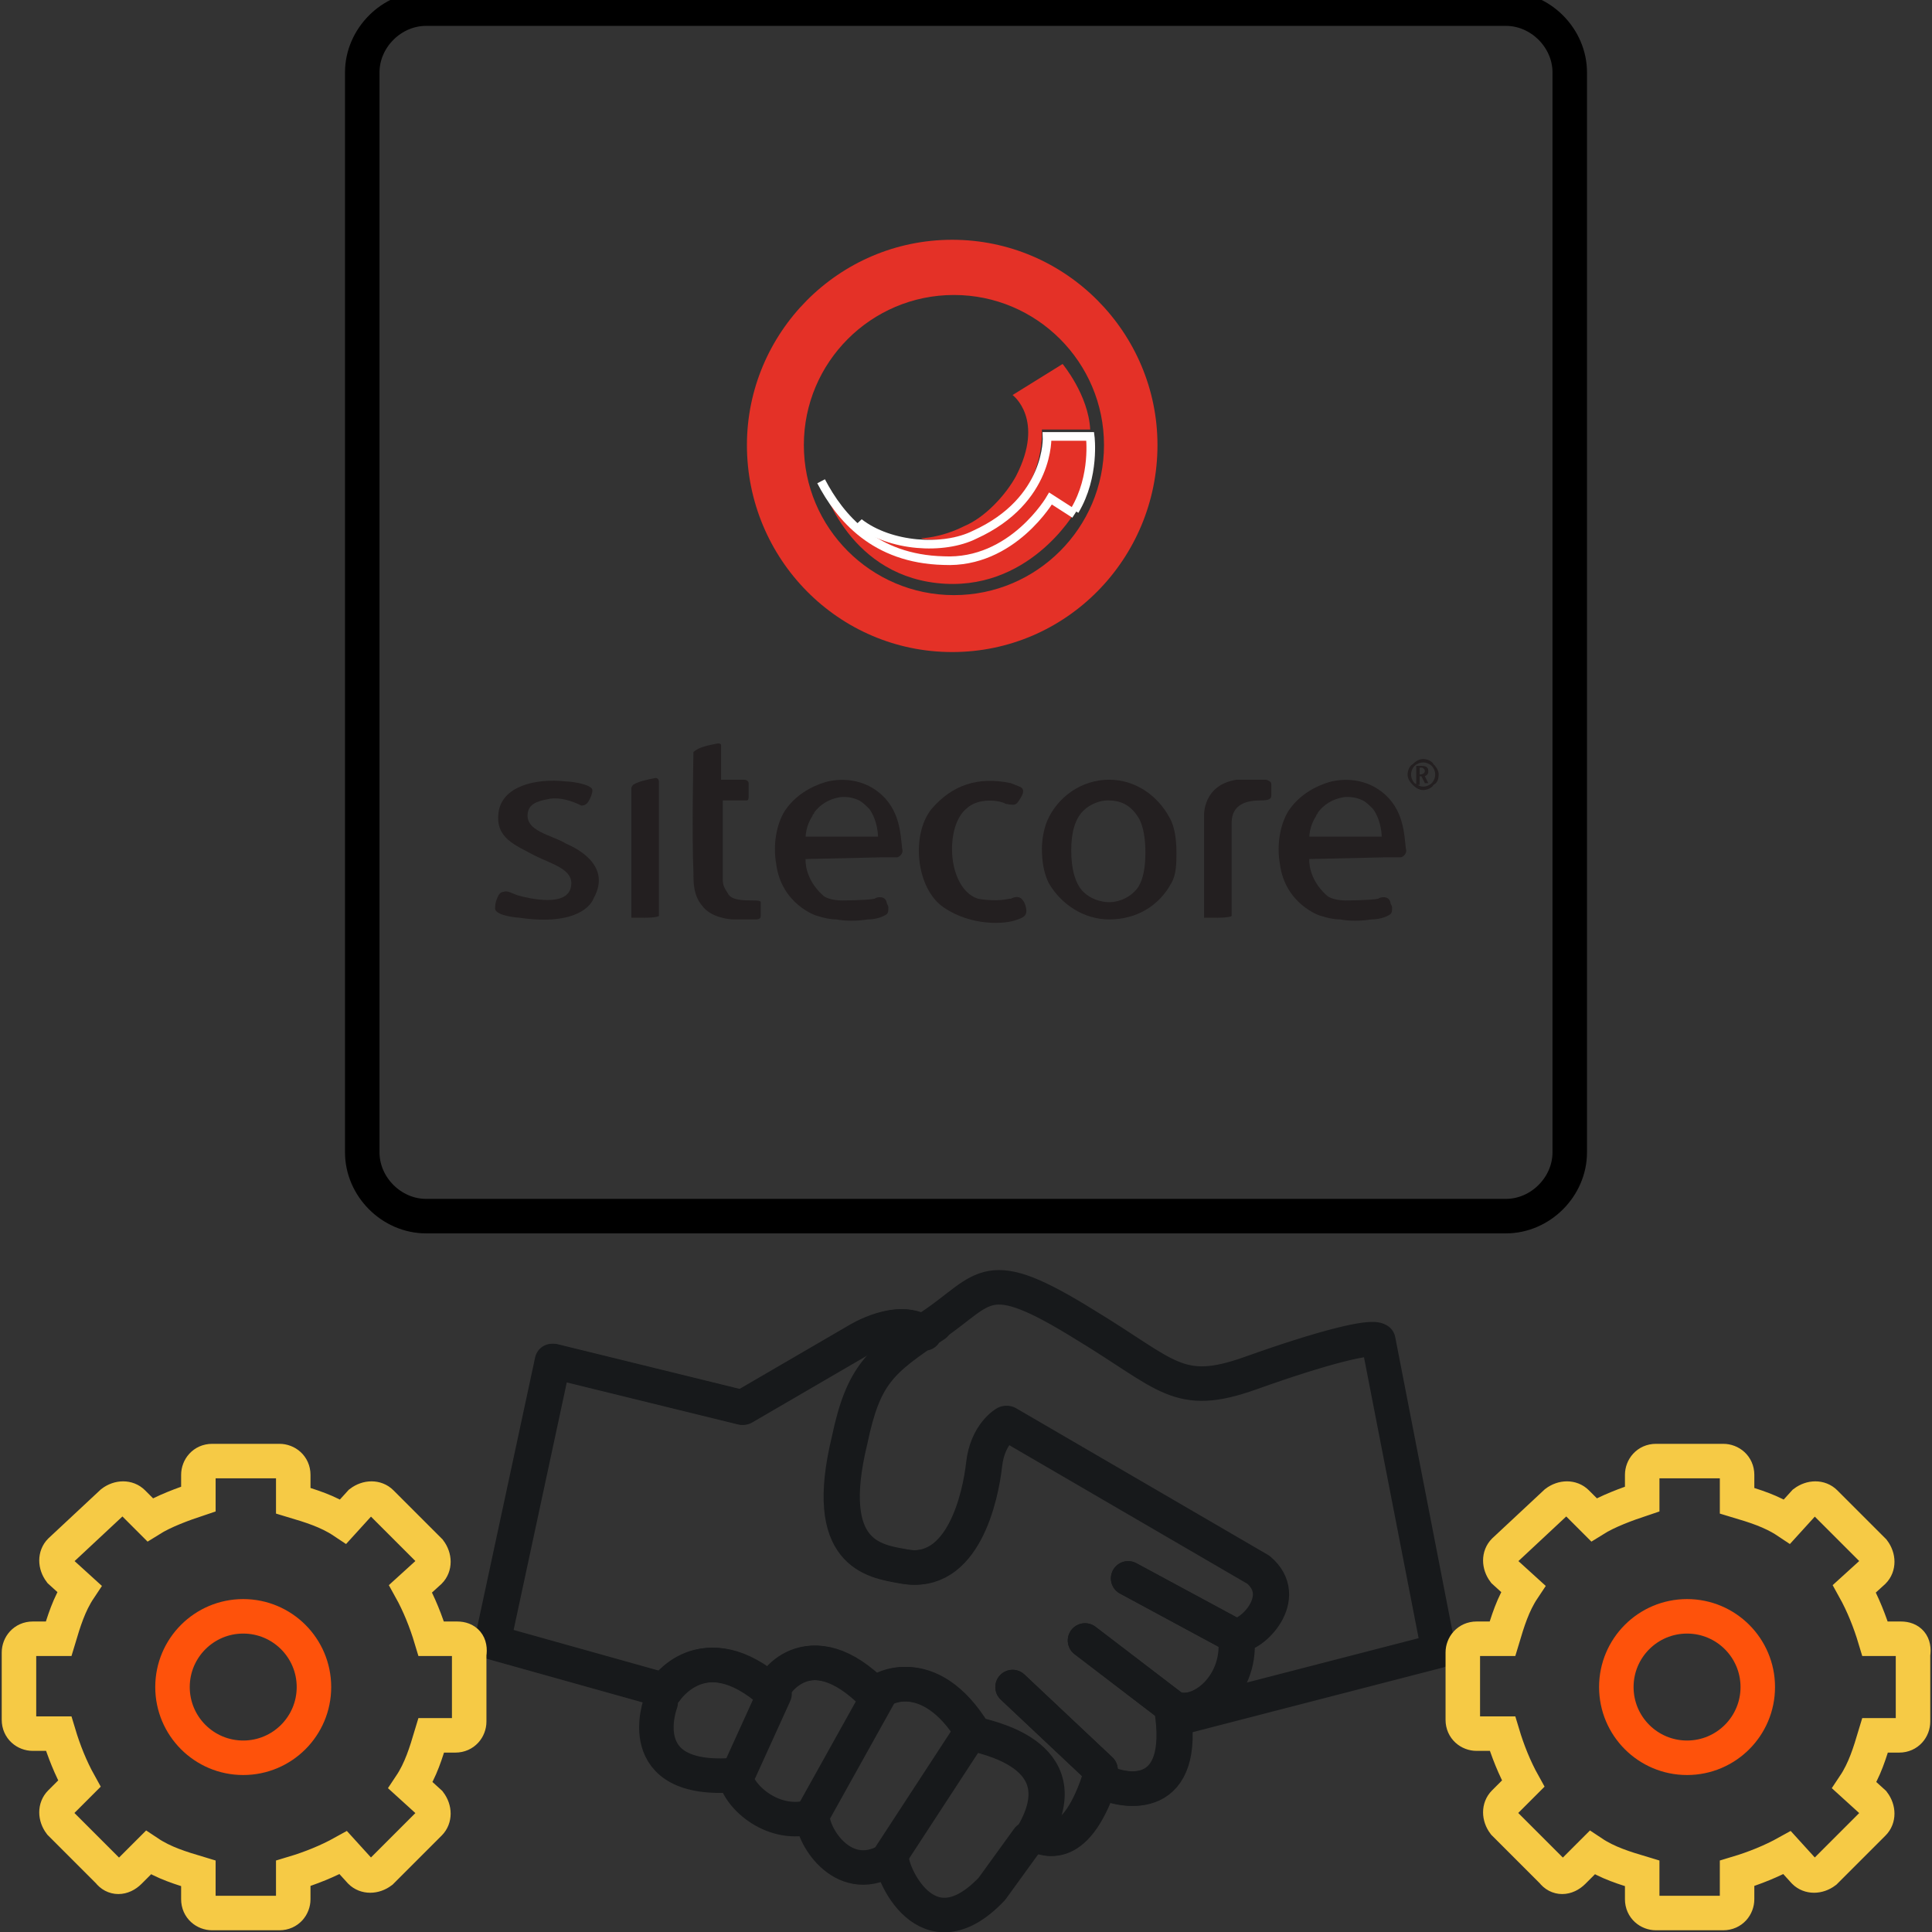
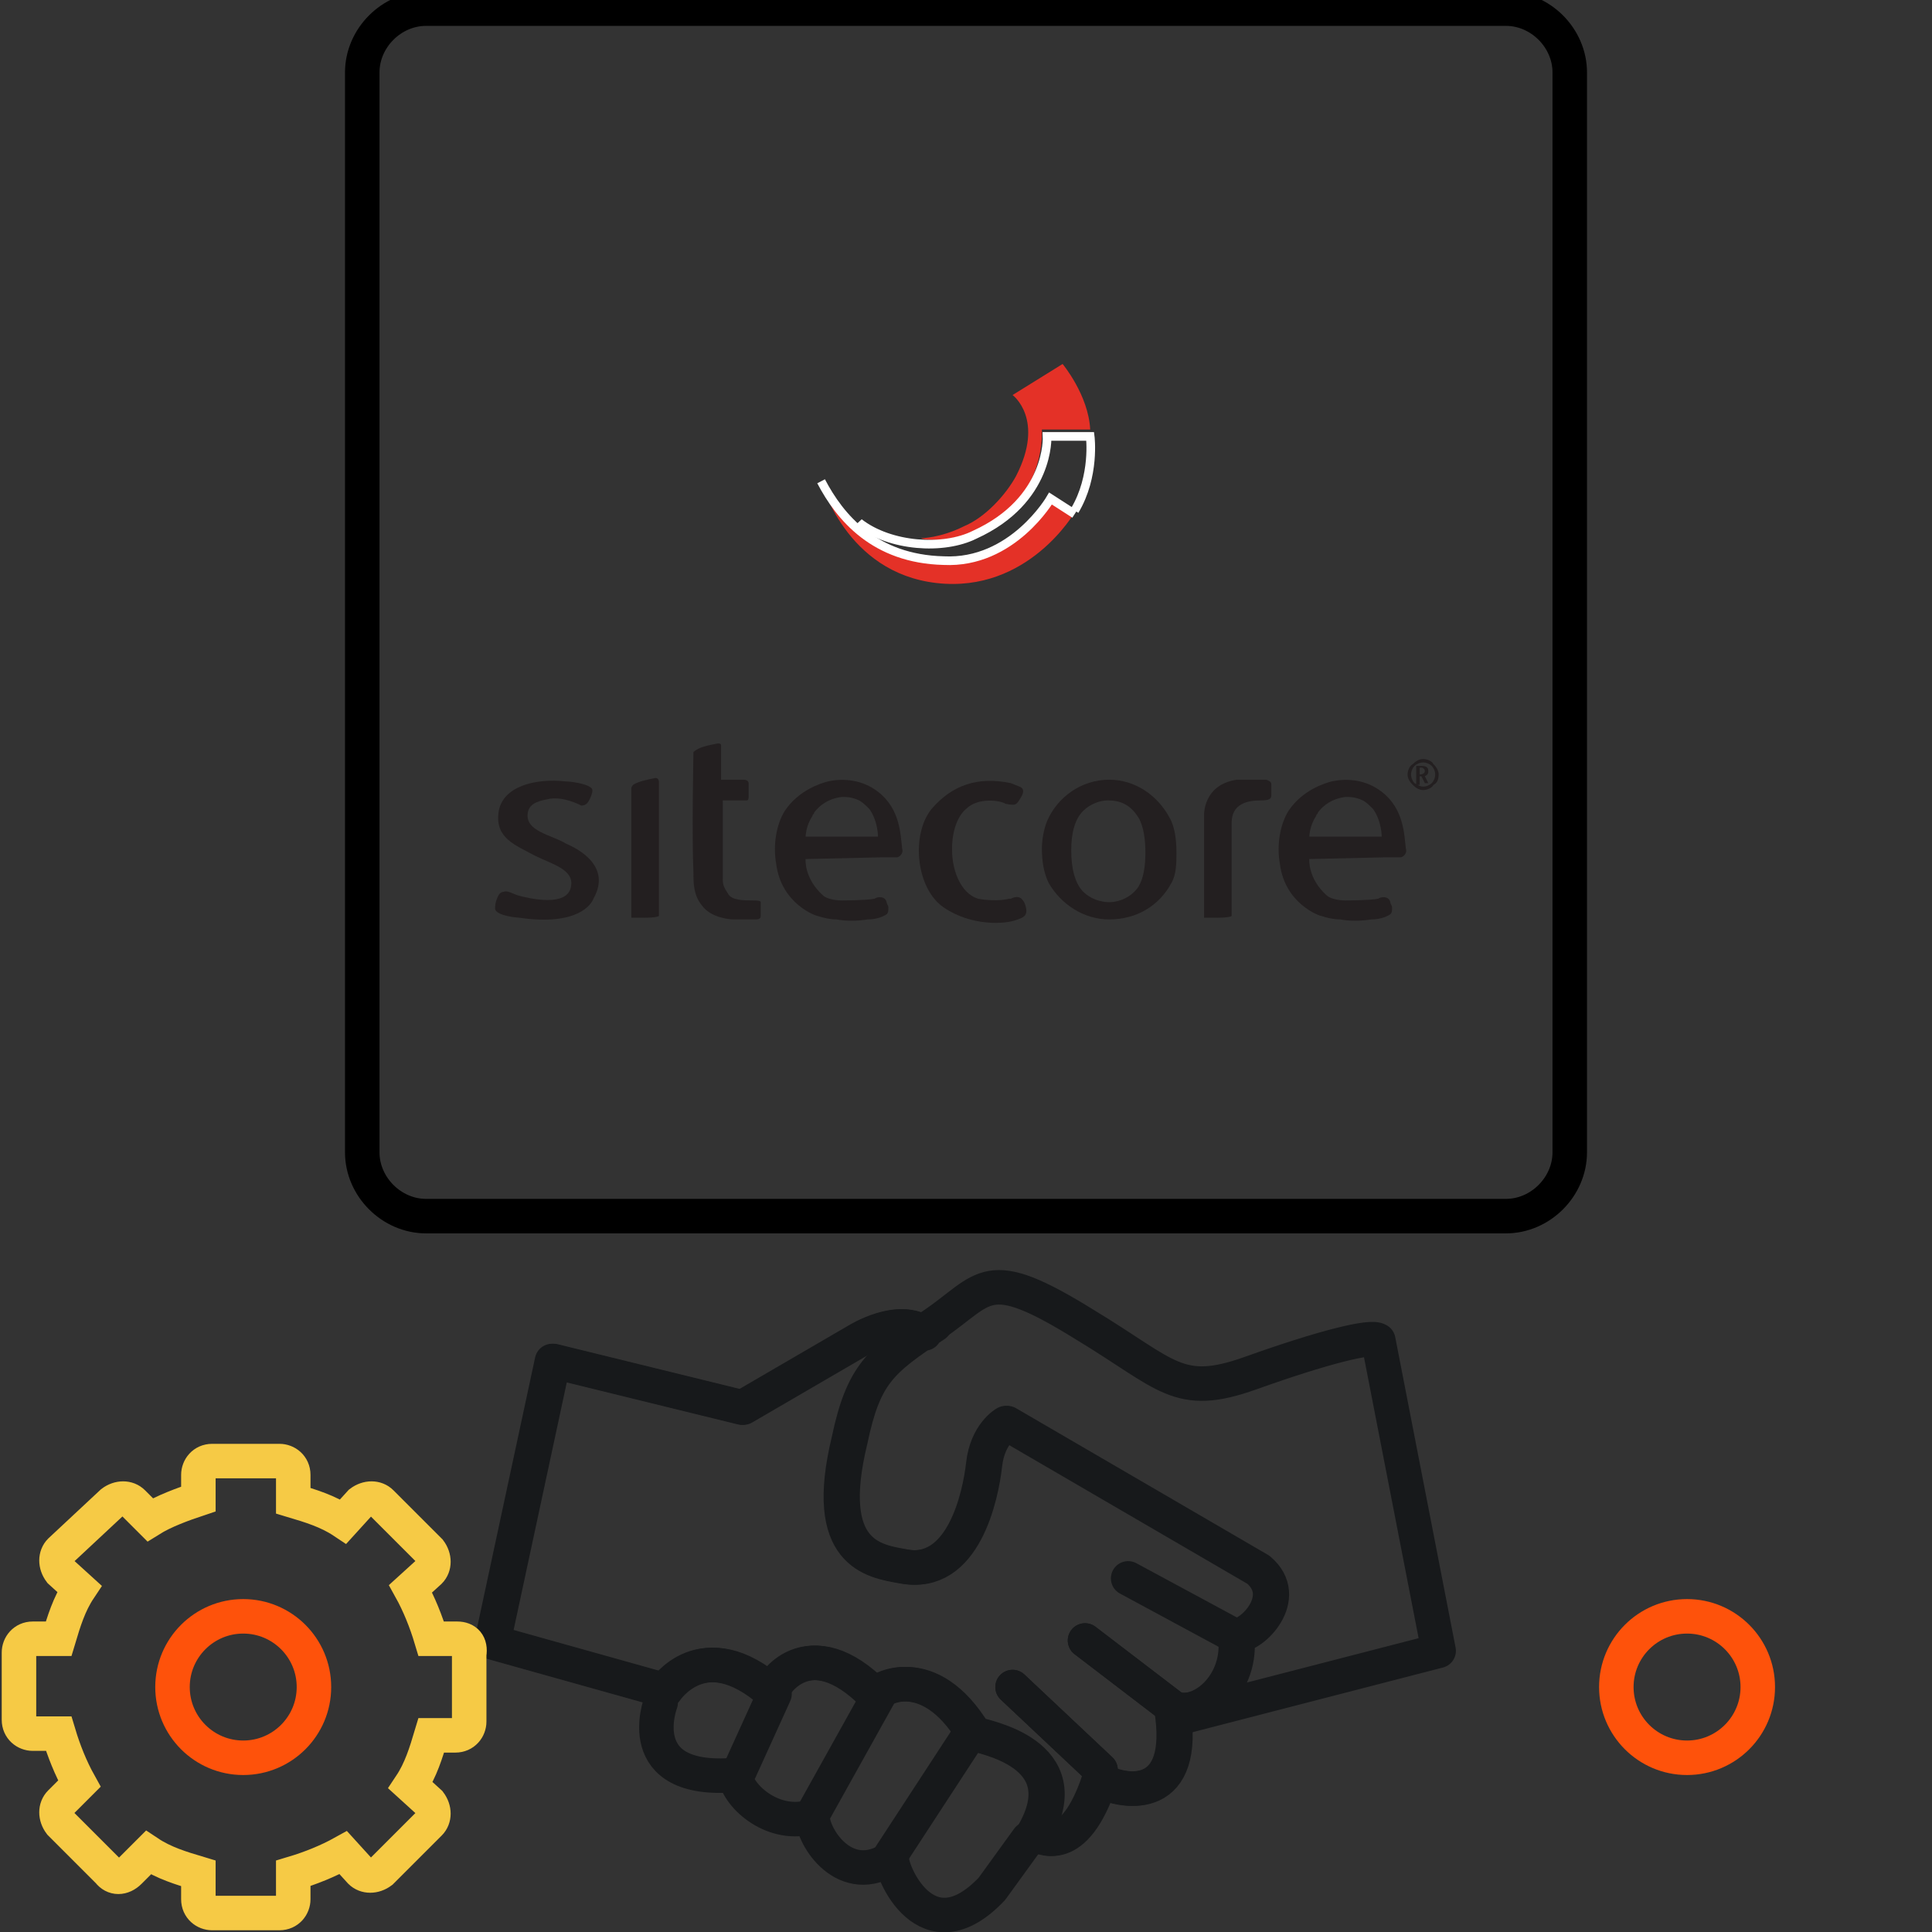
<svg xmlns="http://www.w3.org/2000/svg" version="1.1" id="Layer_1" x="0px" y="0px" viewBox="0 0 112 112" style="enable-background:new 0 0 112 112;" xml:space="preserve">
  <rect x="0" y="0" width="112" height="112" fill="#333333" stroke="none" />
  <style type="text/css">
	.st0{fill:none;stroke:#17191B;stroke-width:2;stroke-linecap:round;stroke-linejoin:round;stroke-miterlimit:10;}
	.st1{fill:none;stroke:#F6CA45;stroke-width:2;stroke-miterlimit:10;}
	.st2{fill:none;stroke:#FE520B;stroke-width:2;stroke-miterlimit:10;}
	.st3{fill:none;stroke:#000000;stroke-width:2;stroke-miterlimit:10;}
	.st4{fill:#E43127;}
	.st5{fill-rule:evenodd;clip-rule:evenodd;fill:#231F20;}
	.st6{fill:#231F20;}
	.st7{fill:none;stroke:#FFFFFF;stroke-width:0.5;}
</style>
  <g>
    <path class="st0" d="M68.3,99.6l15.1-3.9c0,0,0,0-3.5-18c-0.4-0.3-3.2,0.4-7.4,1.9s-4.8,0.1-9.6-2.8c-5.8-3.6-5.7-2.1-8.8,0   s-4.1,2.9-4.9,6.7c-1.6,6.6,1.4,7,3.1,7.3c3.5,0.7,4.5-4.1,4.7-5.9s1.3-2.4,1.3-2.4s0,0,14.6,8.5c1.9,1.6-0.4,3.9-1.3,3.8   c0.4,2.8-2,4.9-3.7,4.2c0.9,5.5-2.7,5-4.2,4.2c-1.5,4.5-3.4,3.3-3.8,3.1c2.7-4.7-3-5.6-3.5-5.8c-2.6-4.3-5.6-2.6-5.7-2.2   c-3.9-4-6.1-0.5-6-0.2c-4-3.5-6.2-0.1-6.2-0.1l-10-2.8L32,78.9l11,2.7l6.7-3.9c0,0,2.4-1.5,3.8-0.4" />
    <path class="st0" d="M38.3,98.7c0,0-1.8,4.7,4.3,4.2c0.2,1.3,2.3,3.1,4.5,2.4c0,1.2,1.9,4.2,4.6,2.4c-0.1,0.7,2,5.8,5.8,1.8   c2.1-2.9,2.1-2.9,2.1-2.9" />
    <line class="st0" x1="63.8" y1="102.6" x2="58.7" y2="97.8" />
    <line class="st0" x1="68" y1="99" x2="62.9" y2="95.1" />
    <line class="st0" x1="71.7" y1="94.9" x2="65.4" y2="91.5" />
    <line class="st0" x1="42.9" y1="102.6" x2="44.9" y2="98.2" />
    <line class="st0" x1="51" y1="98.2" x2="47.1" y2="105.2" />
    <line class="st0" x1="56.3" y1="100.4" x2="51.6" y2="107.6" />
    <path class="st0" d="M54.2,76.8c-3.2,2.1-4.1,2.9-4.9,6.7c-1.6,6.6,1.4,7,3.1,7.3c3.5,0.7,4.5-4.1,4.7-5.9s1.3-2.4,1.3-2.4   s0,0,14.6,8.5c1.9,1.6-0.4,3.9-1.3,3.8c0.4,2.8-2,4.9-3.7,4.2c0.9,5.5-2.7,5-4.2,4.2c-1.5,4.5-3.4,3.3-3.8,3.1   c2.7-4.7-3-5.6-3.5-5.8c-2.6-4.3-5.6-2.6-5.7-2.2c-3.9-4-6.1-0.5-6-0.2c-4-3.5-6.2-0.1-6.2-0.1l-10-2.8l3.5-16.3l11,2.7l6.7-3.9   c0,0,2.4-1.5,3.8-0.4" />
    <path class="st0" d="M68.3,99.6" />
    <line class="st0" x1="63.8" y1="102.6" x2="58.7" y2="97.8" />
    <line class="st0" x1="68" y1="99" x2="62.9" y2="95.1" />
-     <line class="st0" x1="71.7" y1="94.9" x2="65.4" y2="91.5" />
  </g>
  <g>
    <path class="st1" d="M26.5,95H25c-0.3-1-0.7-2-1.2-2.9l1.1-1c0.3-0.3,0.3-0.8,0-1.2l-2.8-2.8c-0.3-0.3-0.8-0.3-1.2,0l-1,1.1   C19,87.6,18,87.3,17,87v-1.5c0-0.5-0.4-0.8-0.8-0.8h-3.9c-0.5,0-0.8,0.4-0.8,0.8v1.4c-0.9,0.3-2,0.7-2.8,1.2l-1-1   c-0.3-0.3-0.8-0.3-1.2,0l-3,2.8c-0.3,0.3-0.3,0.8,0,1.2l1.1,1C4,93,3.7,94,3.4,95H1.9c-0.5,0-0.8,0.4-0.8,0.8v3.9   c0,0.5,0.4,0.8,0.8,0.8h1.5c0.3,1,0.7,2,1.2,2.9l-1.1,1.1c-0.3,0.3-0.3,0.8,0,1.2l2.8,2.8c0.3,0.4,0.8,0.4,1.2,0l1.1-1.1   c0.9,0.6,1.9,0.9,2.9,1.2v1.5c0,0.5,0.4,0.8,0.8,0.8h3.9c0.5,0,0.8-0.4,0.8-0.8v-1.5c1-0.3,2-0.7,2.9-1.2l1,1.1   c0.3,0.3,0.8,0.3,1.2,0l2.8-2.8c0.3-0.3,0.3-0.8,0-1.2l-1.1-1c0.6-0.9,0.9-1.9,1.2-2.9h1.4c0.5,0,0.8-0.4,0.8-0.8v-3.9   C27.3,95.3,27,95,26.5,95z" />
    <circle class="st2" cx="14.1" cy="97.8" r="4.1" />
  </g>
  <g>
-     <path class="st1" d="M110.2,95h-1.5c-0.3-1-0.7-2-1.2-2.9l1.1-1c0.3-0.3,0.3-0.8,0-1.2l-2.8-2.8c-0.3-0.3-0.8-0.3-1.2,0l-1,1.1   c-0.9-0.6-1.9-0.9-2.9-1.2v-1.5c0-0.5-0.4-0.8-0.8-0.8H96c-0.5,0-0.8,0.4-0.8,0.8v1.4c-0.9,0.3-2,0.7-2.8,1.2l-1-1   c-0.3-0.3-0.8-0.3-1.2,0l-3,2.8c-0.3,0.3-0.3,0.8,0,1.2l1.1,1C87.7,93,87.4,94,87.1,95h-1.5c-0.5,0-0.8,0.4-0.8,0.8v3.9   c0,0.5,0.4,0.8,0.8,0.8h1.5c0.3,1,0.7,2,1.2,2.9l-1.1,1.1c-0.3,0.3-0.3,0.8,0,1.2l2.8,2.8c0.3,0.4,0.8,0.4,1.2,0l1.1-1.1   c0.9,0.6,1.9,0.9,2.9,1.2v1.5c0,0.5,0.4,0.8,0.8,0.8h3.9c0.5,0,0.8-0.4,0.8-0.8v-1.5c1-0.3,2-0.7,2.9-1.2l1,1.1   c0.3,0.3,0.8,0.3,1.2,0l2.8-2.8c0.3-0.3,0.3-0.8,0-1.2l-1.1-1c0.6-0.9,0.9-1.9,1.2-2.9h1.4c0.5,0,0.8-0.4,0.8-0.8v-3.9   C111,95.3,110.7,95,110.2,95z" />
    <circle class="st2" cx="97.8" cy="97.8" r="4.1" />
  </g>
  <g>
    <path class="st3" d="M87.3,70.5H24.7c-2,0-3.7-1.7-3.7-3.7V4.2c0-2,1.7-3.7,3.7-3.7h62.6c2,0,3.7,1.7,3.7,3.7v62.6   C91,68.8,89.3,70.5,87.3,70.5z" />
  </g>
  <g>
    <g>
-       <path class="st4" d="M55.2,13.9c-6.6,0-11.9,5.4-11.9,11.9c0,6.6,5.3,12,11.9,12c6.6,0,11.9-5.4,11.9-12    C67.1,19.3,61.8,13.9,55.2,13.9z M55.3,34.5c-4.8,0-8.7-3.9-8.7-8.7c0-4.8,3.9-8.7,8.7-8.7c4.8,0,8.7,3.9,8.7,8.7    C64,30.6,60.1,34.5,55.3,34.5z" />
      <path class="st4" d="M47.6,27.9c0,0,1.4,5.3,6.7,5.9c5.3,0.6,8-4.1,8-4.1l-1.4-0.9c0,0-2.2,3.8-6.2,3.6    C50.7,32.4,48.7,30,47.6,27.9z" />
-       <path class="st4" d="M50.4,31c1.2,0.9,2.6,1.3,4.3,1.4c3.8,0.1,6-3.5,6-3.5l0.1-0.2l0.2,0.1l1.3,0.8c1.2-2,0.9-4.3,0.9-4.3l-2.5,0    c0,0,0.2,3.7-4.2,5.7c-1.8,0.9-4.9,0.7-6.7-0.7C49.8,30.3,50,30.6,50.4,31z" />
      <path class="st4" d="M60.4,25.1l0-0.2l0.2,0l2.6,0c-0.1-2-1.6-3.8-1.6-3.8l-2.9,1.8c0,0,1.9,1.4,0.2,4.7c-0.6,1.1-1.8,2.4-3,2.9    c-1.4,0.7-2.5,0.7-2.5,0.7c0.1,0.1,1.5,0.3,3.4-0.5C60.5,29,60.4,25.3,60.4,25.1z" />
    </g>
    <g>
      <g>
        <path class="st5" d="M40.2,43.6c0,0-0.1,4.9,0,7c0,0.6,0,1.3,0.5,1.9c0.5,0.7,1.6,0.8,1.8,0.8c0.4,0,0.8,0,1.3,0     c0.1,0,0.3,0,0.3-0.2l0-0.8c0-0.1-0.3-0.1-0.4-0.1c-0.6,0-1.3,0-1.5-0.4c-0.2-0.3-0.3-0.5-0.3-0.8l0-2.1c0-0.9,0-1.7,0-2.5l1.2,0     c0.1,0,0.2,0,0.2,0c0.1,0,0.1-0.2,0.1-0.2c0-0.3,0-0.5,0-0.8c0,0,0-0.2-0.3-0.2l-1.3,0c0-0.3,0-1.7,0-1.7c0-0.1,0-0.3,0-0.3     c0-0.1-0.1-0.1-0.2-0.1C41.1,43.2,40.5,43.3,40.2,43.6z" />
        <path class="st5" d="M36.7,45.5c0,0-0.1,0.1-0.1,0.2c0,2.5,0,5,0,7.5c0,0,0.1,0,0.8,0c0.7,0,0.8-0.1,0.8-0.1s0-7.6,0-7.7     c0-0.1,0-0.3-0.2-0.3C37.5,45.2,37,45.3,36.7,45.5z" />
        <path class="st5" d="M73.1,46.4c0.5,0,0.6-0.1,0.6-0.3c0-0.1,0-0.5,0-0.6c0-0.1,0-0.2-0.3-0.3c-0.2,0-0.5,0-1,0     c-0.2,0-0.5,0-0.7,0c-2,0.3-1.9,2.1-1.9,2.1c0,2,0,3.9,0,5.9c0,0,0.1,0,0.8,0c0.7,0,0.8-0.1,0.8-0.1s0-3.1,0-5.4     C71.4,46.6,72.3,46.4,73.1,46.4z" />
        <path class="st5" d="M34.2,46.3c0.1-0.2,0.2-0.5,0.1-0.6c-0.3-0.3-1.3-0.4-1.5-0.4c-1.8-0.2-3.7,0.3-3.9,1.8     c-0.2,1.5,1,1.9,2.1,2.5c1,0.5,2.3,0.8,2.1,1.8c-0.2,1.2-2.4,0.7-3.1,0.5c-0.3-0.1-0.6-0.3-0.8-0.2c-0.2,0-0.3,0.2-0.3,0.2     c-0.1,0.2-0.2,0.4-0.2,0.8c0.1,0.4,1.3,0.5,1.4,0.5c3.4,0.5,4.2-0.8,4.3-1.1c1.2-2.1-1.4-3.1-1.6-3.2c-0.8-0.5-2.4-0.7-2.2-1.8     c0.1-0.6,0.8-0.7,1.3-0.8c0.8-0.1,1.6,0.3,1.8,0.4C34,46.7,34.1,46.5,34.2,46.3z" />
        <path class="st6" d="M51.1,49.7c0.3,0,0.6,0,0.9,0c0.1,0,0.4-0.2,0.3-0.5c-0.1-0.8-0.1-2.3-1.4-3.3c-0.9-0.7-2-0.8-2.9-0.6     c-0.4,0.1-1.7,0.5-2.5,1.7c-0.5,0.8-0.7,2-0.5,3.1c0.3,2.3,2.3,3,2.4,3c0.3,0.1,0.7,0.2,1.1,0.2c0.5,0.1,1.2,0.1,1.8,0     c0.4,0,0.8-0.1,1.1-0.3c0.1-0.1,0.1-0.2,0.1-0.4c0-0.1-0.1-0.2-0.1-0.3c-0.1-0.4-0.6-0.3-0.7-0.2c-0.5,0.1-1.9,0.1-1.9,0.1     c-0.4,0-0.9-0.1-1.1-0.3c-1.1-1-1-2.1-1-2.1L51.1,49.7z M46.7,48.6c0-0.1,0-0.7,0.4-1.3c0-0.1,0.1-0.1,0.1-0.2     c0.3-0.4,0.8-0.8,1.6-0.9c0,0,0,0,0.1,0c0,0,0,0,0,0c0,0,0,0,0,0l0,0c0.4,0,0.7,0.1,0.9,0.2c0.2,0.1,0.4,0.3,0.6,0.5     c0.5,0.7,0.5,1.6,0.5,1.6H46.7z" />
        <path class="st6" d="M80.3,49.7c0.3,0,0.6,0,0.9,0c0.1,0,0.4-0.2,0.3-0.5c-0.1-0.8-0.1-2.3-1.4-3.3c-0.9-0.7-2-0.8-2.9-0.6     c-0.4,0.1-1.7,0.5-2.5,1.7c-0.5,0.8-0.7,2-0.5,3.1c0.3,2.3,2.3,3,2.4,3c0.3,0.1,0.7,0.2,1.1,0.2c0.5,0.1,1.2,0.1,1.8,0     c0.4,0,0.8-0.1,1.1-0.3c0.1-0.1,0.1-0.2,0.1-0.4c0-0.1-0.1-0.2-0.1-0.3c-0.1-0.4-0.6-0.3-0.7-0.2c-0.5,0.1-1.9,0.1-1.9,0.1     c-0.4,0-0.9-0.1-1.1-0.3c-1.1-1-1-2.1-1-2.1L80.3,49.7z M75.9,48.6c0-0.1,0-0.7,0.4-1.3c0-0.1,0.1-0.1,0.1-0.2     c0.3-0.4,0.8-0.8,1.6-0.9c0,0,0,0,0.1,0c0,0,0,0,0,0c0,0,0,0,0,0l0,0c0.4,0,0.7,0.1,0.9,0.2c0.2,0.1,0.4,0.3,0.6,0.5     c0.5,0.7,0.5,1.6,0.5,1.6H75.9z" />
        <g>
          <path class="st6" d="M67.8,47.4c-0.7-1.3-2-2.2-3.5-2.2c-1.6,0-3,1-3.6,2.4c-0.2,0.5-0.3,1.1-0.3,1.6c0,0.7,0.1,1.4,0.4,2      c0.7,1.2,2,2.1,3.5,2.1c1.6,0,2.9-0.8,3.6-2.1c0.3-0.5,0.3-1.2,0.3-1.8C68.2,48.7,68.1,47.9,67.8,47.4z M66,51.4      c-0.4,0.6-1.1,0.9-1.7,0.9c-0.5,0-1.1-0.2-1.5-0.6c-0.5-0.5-0.7-1.4-0.7-2.4c0-1,0.2-1.8,0.7-2.3c0.4-0.4,1-0.6,1.4-0.6      c0.7,0,1.3,0.2,1.8,1c0.3,0.5,0.4,1.3,0.4,2C66.4,50.2,66.3,50.9,66,51.4z" />
        </g>
        <path class="st5" d="M56,46.9c0,0-0.7,0.5-0.8,2c-0.1,1.5,0.5,2.9,1.5,3.2c1.1,0.2,1.8,0,1.8,0s0,0,0.1,0     c0.2-0.1,0.5-0.2,0.7,0.1c0.1,0.1,0.2,0.4,0.2,0.6c0,0.3-0.2,0.4-0.5,0.5c-0.7,0.3-2.7,0.4-4.3-0.7c-1.6-1.1-1.9-4.2-0.7-5.7     c1.2-1.4,2.7-1.9,4.6-1.5l0.5,0.2c0,0,0.4,0.1,0.1,0.6c-0.3,0.5-0.3,0.5-0.9,0.4C58,46.4,56.7,46.2,56,46.9z" />
      </g>
      <g>
        <path class="st6" d="M82.5,45.8c-0.2,0-0.4-0.1-0.6-0.3c-0.2-0.2-0.3-0.4-0.3-0.6c0-0.2,0.1-0.5,0.3-0.6c0.2-0.2,0.4-0.3,0.6-0.3     c0.2,0,0.5,0.1,0.6,0.3c0.2,0.2,0.3,0.4,0.3,0.6c0,0.3-0.1,0.5-0.3,0.6C83,45.7,82.7,45.8,82.5,45.8z M82.5,45.6     c0.2,0,0.4-0.1,0.5-0.2c0.1-0.1,0.2-0.3,0.2-0.5c0-0.2-0.1-0.4-0.2-0.5c-0.1-0.1-0.3-0.2-0.5-0.2c-0.2,0-0.4,0.1-0.5,0.2     c-0.1,0.1-0.2,0.3-0.2,0.5c0,0.2,0.1,0.4,0.2,0.5C82.2,45.5,82.3,45.6,82.5,45.6z M82.3,45.5h-0.2c0,0,0,0,0,0v-1.1h0.3     c0.3,0,0.4,0.1,0.4,0.3c0,0.1,0,0.2-0.2,0.3l0.2,0.4c0,0,0,0,0,0c0,0-0.2,0-0.2,0c0,0,0,0,0,0L82.4,45h-0.1L82.3,45.5     C82.3,45.5,82.3,45.5,82.3,45.5z M82.3,44.9L82.3,44.9c0.2,0,0.3-0.1,0.3-0.2c0-0.1-0.1-0.2-0.2-0.2h-0.1V44.9z" />
      </g>
    </g>
  </g>
  <path class="st7" d="M62.3,29.8l-1.4-0.9c0,0-2.2,3.8-6.2,3.6c-4-0.1-6-2.5-7.1-4.6" />
  <path class="st7" d="M62.3,29.6c1.2-2,0.9-4.3,0.9-4.3l-2.5,0c0,0,0.2,3.7-4.2,5.7c-1.8,0.9-4.9,0.7-6.7-0.7c0,0,0.2,0.3,0.6,0.7" />
</svg>